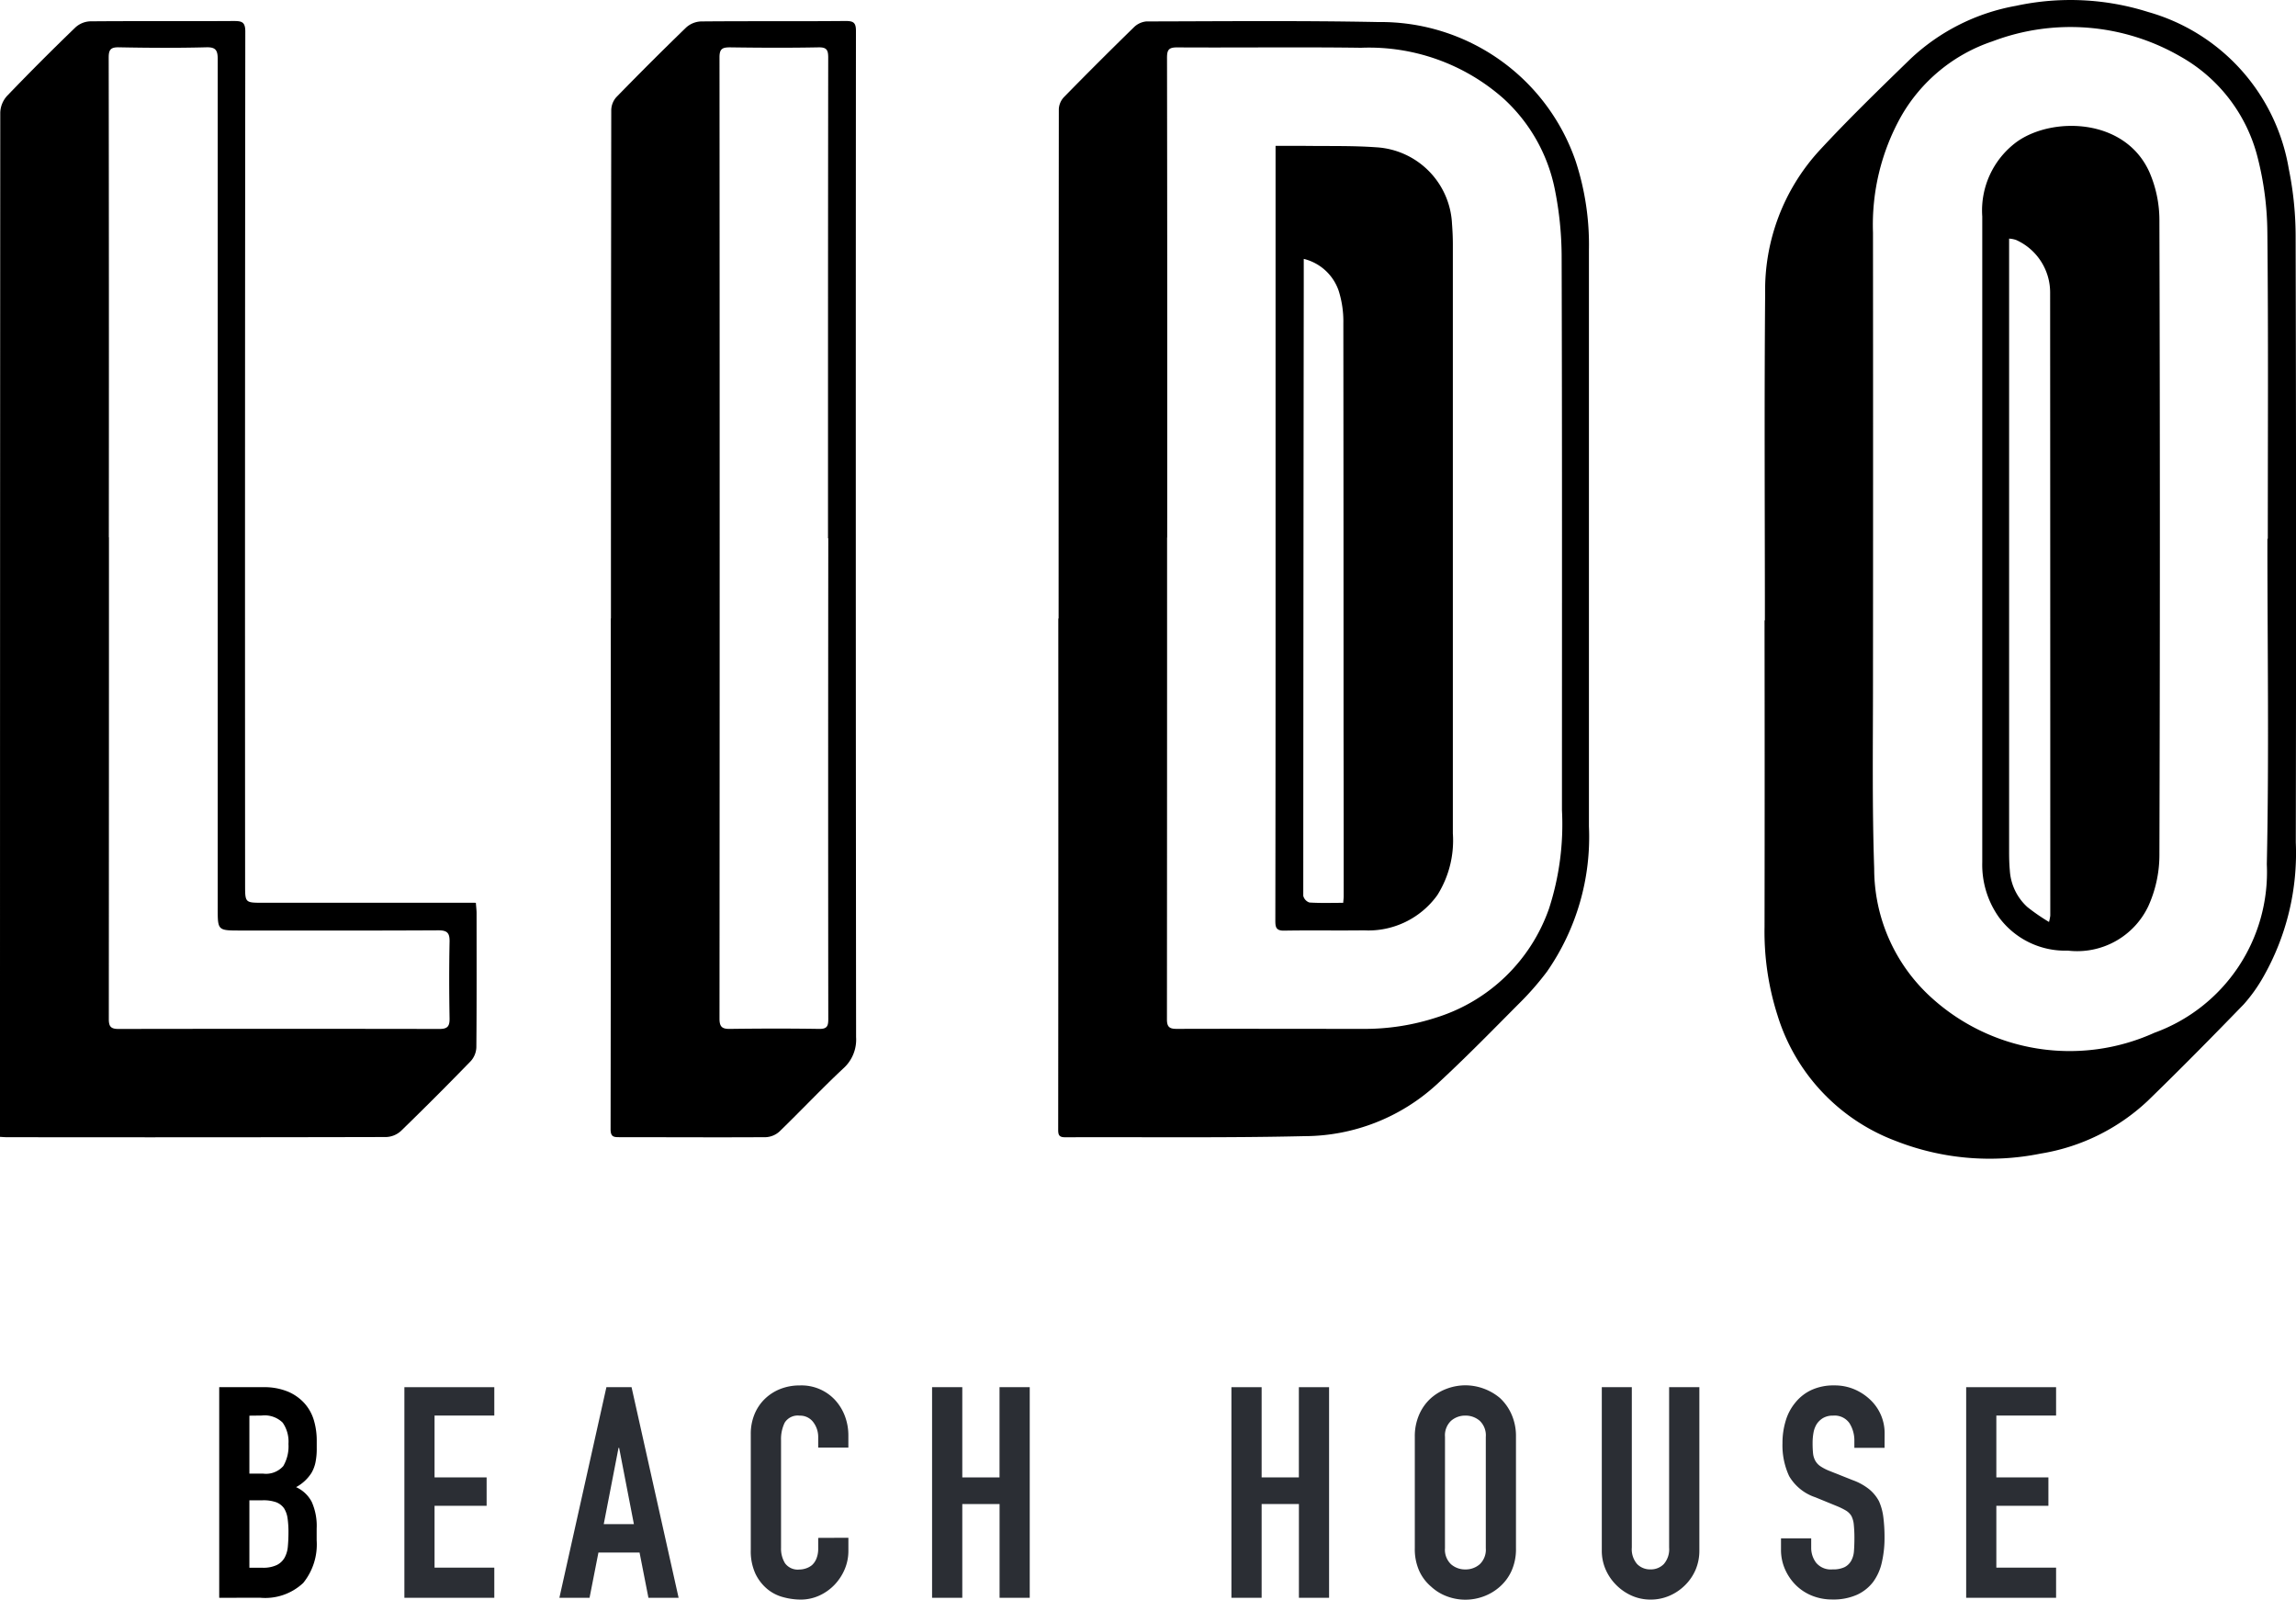
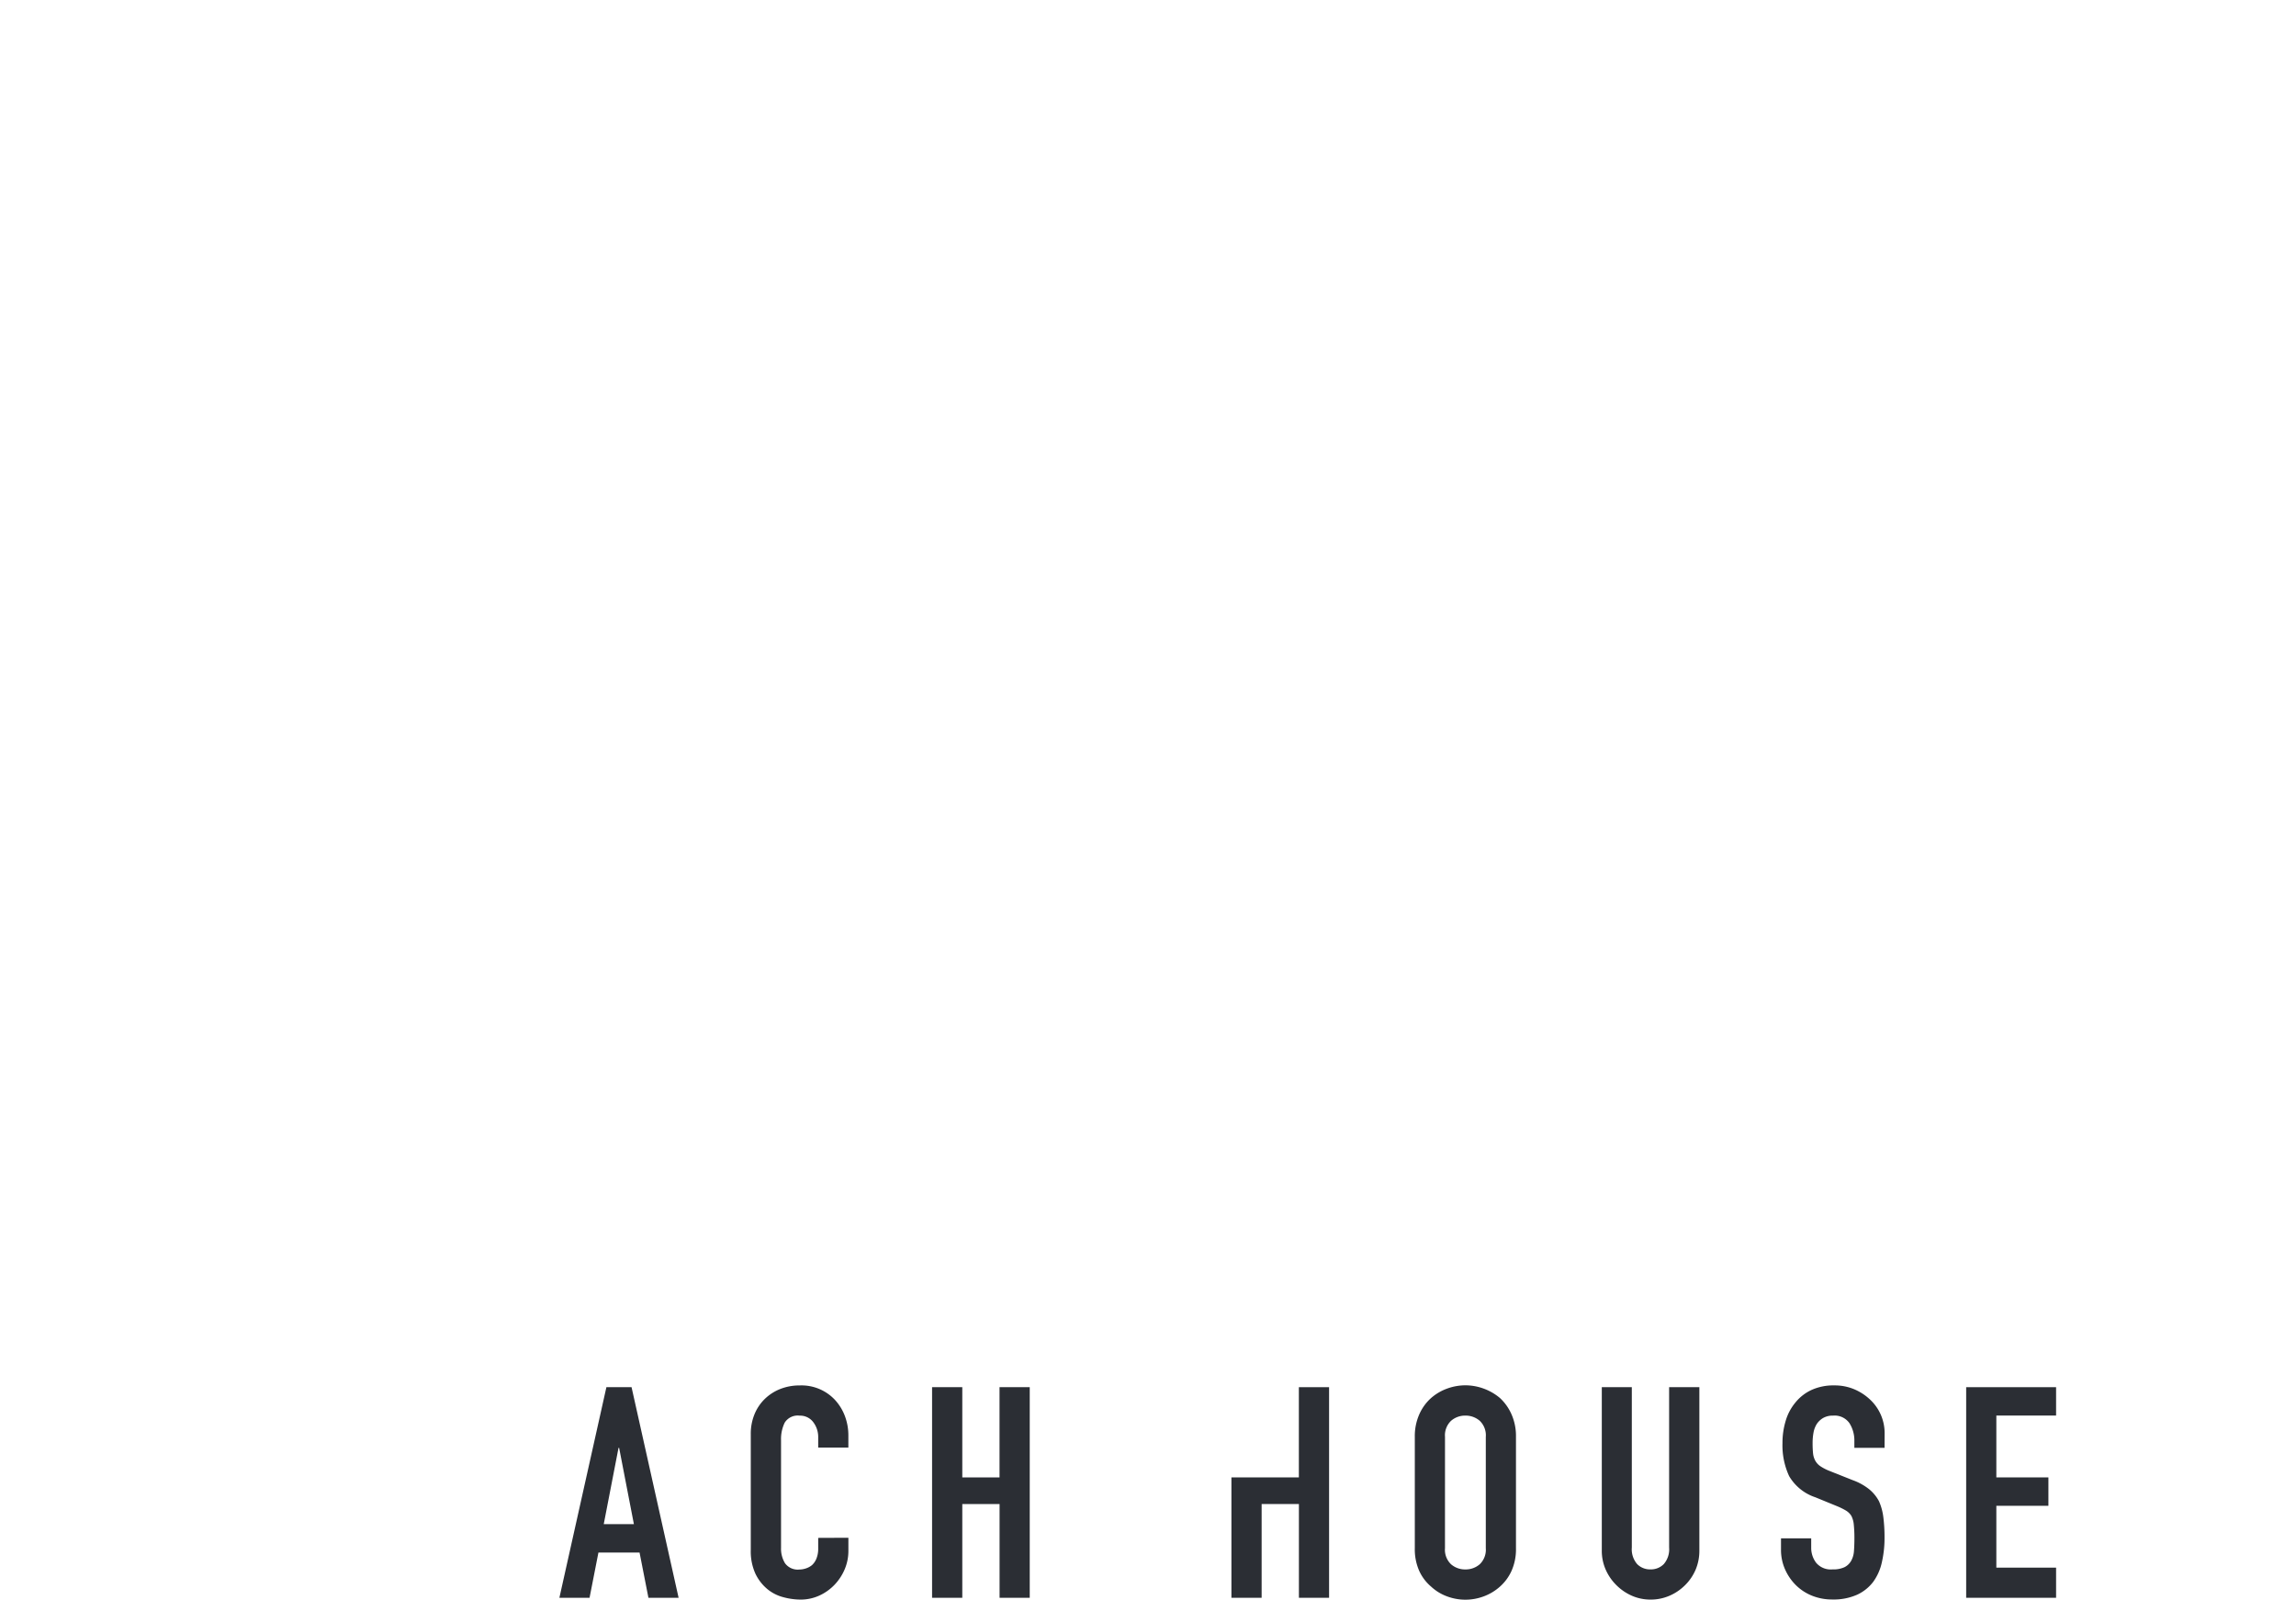
<svg xmlns="http://www.w3.org/2000/svg" width="93.308" height="65" viewBox="0 0 93.308 65">
  <defs>
    <clipPath id="clip-path">
-       <path id="Pfad_64" data-name="Pfad 64" d="M0-56.609H93.308v-65H0Z" transform="translate(0 121.609)" />
-     </clipPath>
+       </clipPath>
    <clipPath id="clip-path-2">
      <path id="Pfad_68" data-name="Pfad 68" d="M0-56.609H93.308v-65H0Z" transform="translate(0 121.609)" fill="none" />
    </clipPath>
  </defs>
  <g id="Gruppe_77" data-name="Gruppe 77" transform="translate(0 121.609)">
    <g id="Gruppe_65" data-name="Gruppe 65" transform="translate(0 -121.609)" clip-path="url(#clip-path)">
      <g id="Gruppe_58" data-name="Gruppe 58" transform="translate(0 0.854)">
        <path id="Pfad_57" data-name="Pfad 57" d="M-16.842-31.206c.012.17.029.3.029.421,0,1.816.007,3.632-.009,5.447a.886.886,0,0,1-.222.56q-1.4,1.443-2.842,2.844a.943.943,0,0,1-.594.247q-7.717.018-15.434.007c-.07,0-.14-.007-.267-.014v-.472q0-20.579.011-41.158a1.061,1.061,0,0,1,.273-.667q1.362-1.418,2.779-2.784a.945.945,0,0,1,.591-.249c1.946-.017,3.891,0,5.836-.013.334,0,.479.03.479.432q-.018,17.337-.008,34.673c0,.725,0,.725.718.725l8.214,0ZM-31.753-46.057h0q0,9.789-.006,19.578c0,.3.083.4.39.4q6.525-.011,13.051,0c.334,0,.412-.118.407-.431-.018-1.037-.021-2.074,0-3.111.007-.358-.092-.467-.46-.466-2.679.015-5.359.008-8.038.008-.928,0-.925,0-.924-.916q0-8.168,0-16.336,0-9.076,0-18.152c0-.365-.078-.5-.478-.486-1.18.031-2.362.023-3.543,0-.332-.005-.41.1-.41.419q.014,9.746.006,19.492" transform="translate(36.181 67.037)" />
      </g>
      <g id="Gruppe_59" data-name="Gruppe 59" transform="translate(43.004 0.855)">
        <path id="Pfad_58" data-name="Pfad 58" d="M-.014-21.144q0-10.351.009-20.7a.763.763,0,0,1,.2-.479q1.405-1.436,2.844-2.84a.834.834,0,0,1,.511-.244c3.141-.006,6.282-.037,9.421.025A8.375,8.375,0,0,1,21-39.726a10.89,10.89,0,0,1,.538,3.606q0,11.713,0,23.425a9.576,9.576,0,0,1-1.705,5.9A11.747,11.747,0,0,1,18.7-5.5c-1.107,1.113-2.205,2.237-3.36,3.3A7.98,7.98,0,0,1,9.987-.11C6.748-.034,3.5-.078.264-.064c-.227,0-.295-.06-.295-.292q.01-10.394.005-20.788Zm4.409-3.289h0q0,9.793-.006,19.585c0,.322.126.381.412.379,2.508-.008,5.015,0,7.523,0a9.4,9.4,0,0,0,3.053-.474,7.089,7.089,0,0,0,4.539-4.413,11.094,11.094,0,0,0,.526-4c0-7.509.009-15.017-.013-22.525a14.013,14.013,0,0,0-.284-2.737,6.8,6.8,0,0,0-2.077-3.654,8.239,8.239,0,0,0-5.791-2.065c-2.493-.034-4.986,0-7.48-.015-.334,0-.405.1-.405.421q.014,9.749.007,19.5" transform="translate(0.031 45.423)" />
      </g>
      <g id="Gruppe_60" data-name="Gruppe 60" transform="translate(71.71 0)">
        <path id="Pfad_59" data-name="Pfad 59" d="M-.013-21.952c0-4.423-.027-8.846.011-13.268a8.389,8.389,0,0,1,2.184-5.8c1.191-1.29,2.456-2.514,3.715-3.739a8.4,8.4,0,0,1,4.293-2.162,10.482,10.482,0,0,1,5.375.251A8,8,0,0,1,21.277-40.3a13.8,13.8,0,0,1,.279,2.785q.031,12.3.007,24.592a10.172,10.172,0,0,1-1.321,5.463,6.379,6.379,0,0,1-.8,1.119c-1.283,1.323-2.577,2.637-3.9,3.92a8.277,8.277,0,0,1-4.35,2.14A10.434,10.434,0,0,1,5.292-.8,7.945,7.945,0,0,1,.5-5.9,11.146,11.146,0,0,1-.027-9.5q.01-6.224,0-12.447Zm20.421-3.311h.017c0-4.149.024-8.3-.018-12.447a12.637,12.637,0,0,0-.388-3.02,6.54,6.54,0,0,0-3.163-4.142,8.926,8.926,0,0,0-7.614-.608A6.739,6.739,0,0,0,5.52-42.424a9.015,9.015,0,0,0-1.14,4.717q.007,9.142,0,18.283c0,2.521-.037,5.044.049,7.562A7.065,7.065,0,0,0,6.739-6.633a8.352,8.352,0,0,0,9.079,1.442,6.941,6.941,0,0,0,4.567-6.846c.094-4.406.024-8.816.024-13.225" transform="translate(0.027 47.158)" />
      </g>
      <g id="Gruppe_61" data-name="Gruppe 61" transform="translate(24.814 0.853)">
        <path id="Pfad_60" data-name="Pfad 60" d="M-.013-21.149Q-.013-31.48,0-41.81A.819.819,0,0,1,.2-42.331q1.4-1.439,2.845-2.839a.953.953,0,0,1,.6-.245c1.959-.018,3.919,0,5.878-.018.313,0,.422.061.421.4Q9.93-24.586,9.95-4.14a1.569,1.569,0,0,1-.526,1.276c-.883.827-1.713,1.71-2.582,2.552a.889.889,0,0,1-.556.236c-1.974.012-3.947,0-5.921,0-.246,0-.392.008-.392-.326q.015-10.374.007-20.748Zm8.822-3.263h0v-5.359q0-7.087.008-14.175c0-.315-.065-.423-.4-.416-1.2.023-2.391.017-3.586,0-.3,0-.432.047-.432.4q.014,19.535,0,39.068c0,.328.1.422.419.418,1.21-.016,2.42-.019,3.63,0,.331.006.373-.124.372-.406q-.01-9.767,0-19.534" transform="translate(0.027 45.433)" />
      </g>
      <g id="Gruppe_62" data-name="Gruppe 62" transform="translate(51.832 5.925)">
-         <path id="Pfad_61" data-name="Pfad 61" d="M0,0c.436,0,.821,0,1.206,0C2.168.013,3.135-.012,4.1.058A3.272,3.272,0,0,1,7.171,3.172c.021.273.034.547.034.82q0,11.973,0,23.947a4.165,4.165,0,0,1-.631,2.508,3.45,3.45,0,0,1-2.988,1.43c-1.081.014-2.162-.007-3.242.012-.348.006-.353-.172-.353-.431Q0,25.926,0,20.393,0,10.451,0,.509ZM2.749,30.759c.01-.13.02-.2.02-.27q0-3.371-.006-6.743,0-8.278-.008-16.556a4.1,4.1,0,0,0-.191-1.305A2,2,0,0,0,1.146,4.592c0,.393,0,.732,0,1.072q-.015,12.4-.02,24.81a.382.382,0,0,0,.251.272c.442.029.887.013,1.372.013" transform="translate(0.006 0.003)" />
-       </g>
+         </g>
      <g id="Gruppe_63" data-name="Gruppe 63" transform="translate(80.558 5.115)">
-         <path id="Pfad_62" data-name="Pfad 62" d="M0-14.577V-27.632a3.461,3.461,0,0,1,1.411-3.039c1.437-1.022,4.4-.976,5.388,1.251a4.911,4.911,0,0,1,.4,1.925q.038,12.926,0,25.851A5.063,5.063,0,0,1,6.748.395,3.2,3.2,0,0,1,3.481,2.2,3.343,3.343,0,0,1,.674.84,3.686,3.686,0,0,1,0-1.391Q0-3.446,0-5.5ZM1.091-26.733v.743q0,12.1,0,24.2c0,.244.007.49.029.733A2.191,2.191,0,0,0,1.834.43a8.042,8.042,0,0,0,.879.606A2.073,2.073,0,0,0,2.764.78q0-12.664-.006-25.328a2.339,2.339,0,0,0-1.385-2.131,1.118,1.118,0,0,0-.281-.054" transform="translate(0 31.314)" />
-       </g>
+         </g>
      <g id="Gruppe_64" data-name="Gruppe 64" transform="translate(8.909 56.369)">
        <path id="Pfad_63" data-name="Pfad 63" d="M0-7.454v-8.558H1.791a2.513,2.513,0,0,1,1,.18,1.894,1.894,0,0,1,.679.481,1.8,1.8,0,0,1,.379.691,2.886,2.886,0,0,1,.114.811v.313a2.739,2.739,0,0,1-.053.588,1.421,1.421,0,0,1-.162.421,1.691,1.691,0,0,1-.625.577,1.333,1.333,0,0,1,.637.6,2.389,2.389,0,0,1,.2,1.082v.482a2.483,2.483,0,0,1-.547,1.73,2.259,2.259,0,0,1-1.749.6Zm1.226-7.4V-12.5h.553a.938.938,0,0,0,.824-.306,1.585,1.585,0,0,0,.211-.9,1.352,1.352,0,0,0-.235-.865,1.044,1.044,0,0,0-.847-.289Zm0,3.438v2.741h.529a1.283,1.283,0,0,0,.583-.109.746.746,0,0,0,.319-.3,1.134,1.134,0,0,0,.132-.457c.016-.176.025-.369.025-.577a3.847,3.847,0,0,0-.036-.564,1.027,1.027,0,0,0-.144-.409.7.7,0,0,0-.324-.247,1.555,1.555,0,0,0-.541-.078Z" transform="translate(0 16.012)" />
      </g>
    </g>
    <g id="Gruppe_66" data-name="Gruppe 66" transform="translate(16.434 -65.24)">
-       <path id="Pfad_65" data-name="Pfad 65" d="M0,0V8.558H3.654V7.333H1.226V4.82H3.342V3.666H1.226V1.153H3.654V0Z" fill="#2b2e34" />
-     </g>
+       </g>
    <g id="Gruppe_67" data-name="Gruppe 67" transform="translate(22.733 -65.24)">
      <path id="Pfad_66" data-name="Pfad 66" d="M-1.665,0-3.576,8.558H-2.35l.361-1.839H-.318L.043,8.558H1.269L-.643,0Zm.493,2.464h.024l.6,3.1H-1.773Z" transform="translate(3.576)" fill="#2b2e34" />
    </g>
    <g id="Gruppe_69" data-name="Gruppe 69" transform="translate(0 -121.609)" clip-path="url(#clip-path-2)">
      <g id="Gruppe_68" data-name="Gruppe 68" transform="translate(30.511 56.297)">
        <path id="Pfad_67" data-name="Pfad 67" d="M-3.454-5.391v.529a1.905,1.905,0,0,1-.15.751,2.082,2.082,0,0,1-.415.632,2,2,0,0,1-.619.438,1.81,1.81,0,0,1-.763.162,2.738,2.738,0,0,1-.709-.1,1.678,1.678,0,0,1-.649-.336,1.856,1.856,0,0,1-.475-.619A2.193,2.193,0,0,1-7.421-4.9V-9.61a2.089,2.089,0,0,1,.144-.782,1.84,1.84,0,0,1,.409-.624,1.911,1.911,0,0,1,.631-.415,2.123,2.123,0,0,1,.811-.15,1.859,1.859,0,0,1,1.406.566,2.006,2.006,0,0,1,.415.655,2.217,2.217,0,0,1,.15.824v.481H-4.681v-.408a.993.993,0,0,0-.2-.625.662.662,0,0,0-.553-.265.624.624,0,0,0-.607.282,1.522,1.522,0,0,0-.15.716v4.375a1.135,1.135,0,0,0,.162.625A.639.639,0,0,0-5.45-4.1a.864.864,0,0,0,.258-.042.756.756,0,0,0,.259-.138.722.722,0,0,0,.18-.264,1.072,1.072,0,0,0,.072-.421v-.421Z" transform="translate(7.421 11.582)" fill="#2b2e34" />
      </g>
    </g>
    <g id="Gruppe_70" data-name="Gruppe 70" transform="translate(37.879 -65.24)">
      <path id="Pfad_69" data-name="Pfad 69" d="M-2.387,0V3.666H-3.9V0H-5.128V8.558H-3.9V4.748h1.515v3.81h1.226V0Z" transform="translate(5.128)" fill="#2b2e34" />
    </g>
    <g id="Gruppe_71" data-name="Gruppe 71" transform="translate(50.044 -65.24)">
-       <path id="Pfad_70" data-name="Pfad 70" d="M-2.387,0V3.666H-3.9V0H-5.128V8.558H-3.9V4.748h1.515v3.81h1.226V0Z" transform="translate(5.128)" fill="#2b2e34" />
+       <path id="Pfad_70" data-name="Pfad 70" d="M-2.387,0V3.666H-3.9H-5.128V8.558H-3.9V4.748h1.515v3.81h1.226V0Z" transform="translate(5.128)" fill="#2b2e34" />
    </g>
    <g id="Gruppe_75" data-name="Gruppe 75" transform="translate(0 -121.609)" clip-path="url(#clip-path-2)">
      <g id="Gruppe_72" data-name="Gruppe 72" transform="translate(57.497 56.297)">
        <path id="Pfad_71" data-name="Pfad 71" d="M0-1.822a2.183,2.183,0,0,1,.181-.913A1.933,1.933,0,0,1,.661-3.4a2.046,2.046,0,0,1,.655-.385,2.175,2.175,0,0,1,.739-.132,2.175,2.175,0,0,1,.739.132,2.186,2.186,0,0,1,.667.385,2.009,2.009,0,0,1,.469.662,2.174,2.174,0,0,1,.181.913V2.7a2.156,2.156,0,0,1-.181.925,1.9,1.9,0,0,1-.469.637,2.048,2.048,0,0,1-.667.4,2.127,2.127,0,0,1-1.478,0,1.923,1.923,0,0,1-.655-.4,1.83,1.83,0,0,1-.481-.637A2.164,2.164,0,0,1,0,2.7ZM1.226,2.7a.816.816,0,0,0,.246.655.868.868,0,0,0,.583.21.869.869,0,0,0,.583-.21A.816.816,0,0,0,2.885,2.7v-4.52a.815.815,0,0,0-.246-.655.872.872,0,0,0-.583-.211.871.871,0,0,0-.583.211.815.815,0,0,0-.246.655Z" transform="translate(0 3.913)" fill="#2b2e34" />
      </g>
      <g id="Gruppe_73" data-name="Gruppe 73" transform="translate(65.094 56.369)">
        <path id="Pfad_72" data-name="Pfad 72" d="M-3.455,0V6.635a1.973,1.973,0,0,1-.15.776,1.975,1.975,0,0,1-.427.631,2.04,2.04,0,0,1-.637.433,1.912,1.912,0,0,1-.769.156A1.874,1.874,0,0,1-6.2,8.474a2.068,2.068,0,0,1-.631-.433,2.035,2.035,0,0,1-.432-.631,1.9,1.9,0,0,1-.157-.776V0H-6.2V6.516a.919.919,0,0,0,.216.672.733.733,0,0,0,.541.216A.732.732,0,0,0-4.9,7.188a.917.917,0,0,0,.216-.672V0Z" transform="translate(7.422)" fill="#2b2e34" />
      </g>
      <g id="Gruppe_74" data-name="Gruppe 74" transform="translate(72.379 56.297)">
        <path id="Pfad_73" data-name="Pfad 73" d="M-3.664-2.209H-4.891v-.276a1.311,1.311,0,0,0-.2-.727.734.734,0,0,0-.668-.306.77.77,0,0,0-.408.1.8.8,0,0,0-.252.24,1.011,1.011,0,0,0-.133.354,2.327,2.327,0,0,0-.036.415,4.14,4.14,0,0,0,.018.421.793.793,0,0,0,.09.3.666.666,0,0,0,.211.228,1.948,1.948,0,0,0,.378.193l.938.373a2.341,2.341,0,0,1,.662.366,1.593,1.593,0,0,1,.4.487A2.278,2.278,0,0,1-3.713.61a6.48,6.48,0,0,1,.048.835,4.4,4.4,0,0,1-.109,1,2.115,2.115,0,0,1-.348.787,1.729,1.729,0,0,1-.661.529,2.344,2.344,0,0,1-1,.192A2.182,2.182,0,0,1-6.61,3.8a1.97,1.97,0,0,1-.661-.433,2.087,2.087,0,0,1-.439-.644,1.943,1.943,0,0,1-.162-.8V1.469h1.227v.384a1,1,0,0,0,.2.607.774.774,0,0,0,.667.27,1.077,1.077,0,0,0,.487-.09.645.645,0,0,0,.27-.258.945.945,0,0,0,.114-.4c.012-.157.018-.331.018-.523A5.329,5.329,0,0,0-4.915.9a.961.961,0,0,0-.1-.348A.675.675,0,0,0-5.234.339,2.923,2.923,0,0,0-5.6.159L-6.477-.2a1.946,1.946,0,0,1-1.064-.859A2.968,2.968,0,0,1-7.812-2.4a3.092,3.092,0,0,1,.132-.913,2.07,2.07,0,0,1,.4-.746,1.821,1.821,0,0,1,.643-.5,2.142,2.142,0,0,1,.932-.187,2.037,2.037,0,0,1,.836.168,2.169,2.169,0,0,1,.655.445,1.859,1.859,0,0,1,.553,1.322Z" transform="translate(7.872 4.746)" fill="#2b2e34" />
      </g>
    </g>
    <g id="Gruppe_76" data-name="Gruppe 76" transform="translate(79.904 -65.24)">
      <path id="Pfad_75" data-name="Pfad 75" d="M0,0V8.558H3.654V7.333H1.226V4.82H3.342V3.666H1.226V1.153H3.654V0Z" fill="#2b2e34" />
    </g>
  </g>
</svg>